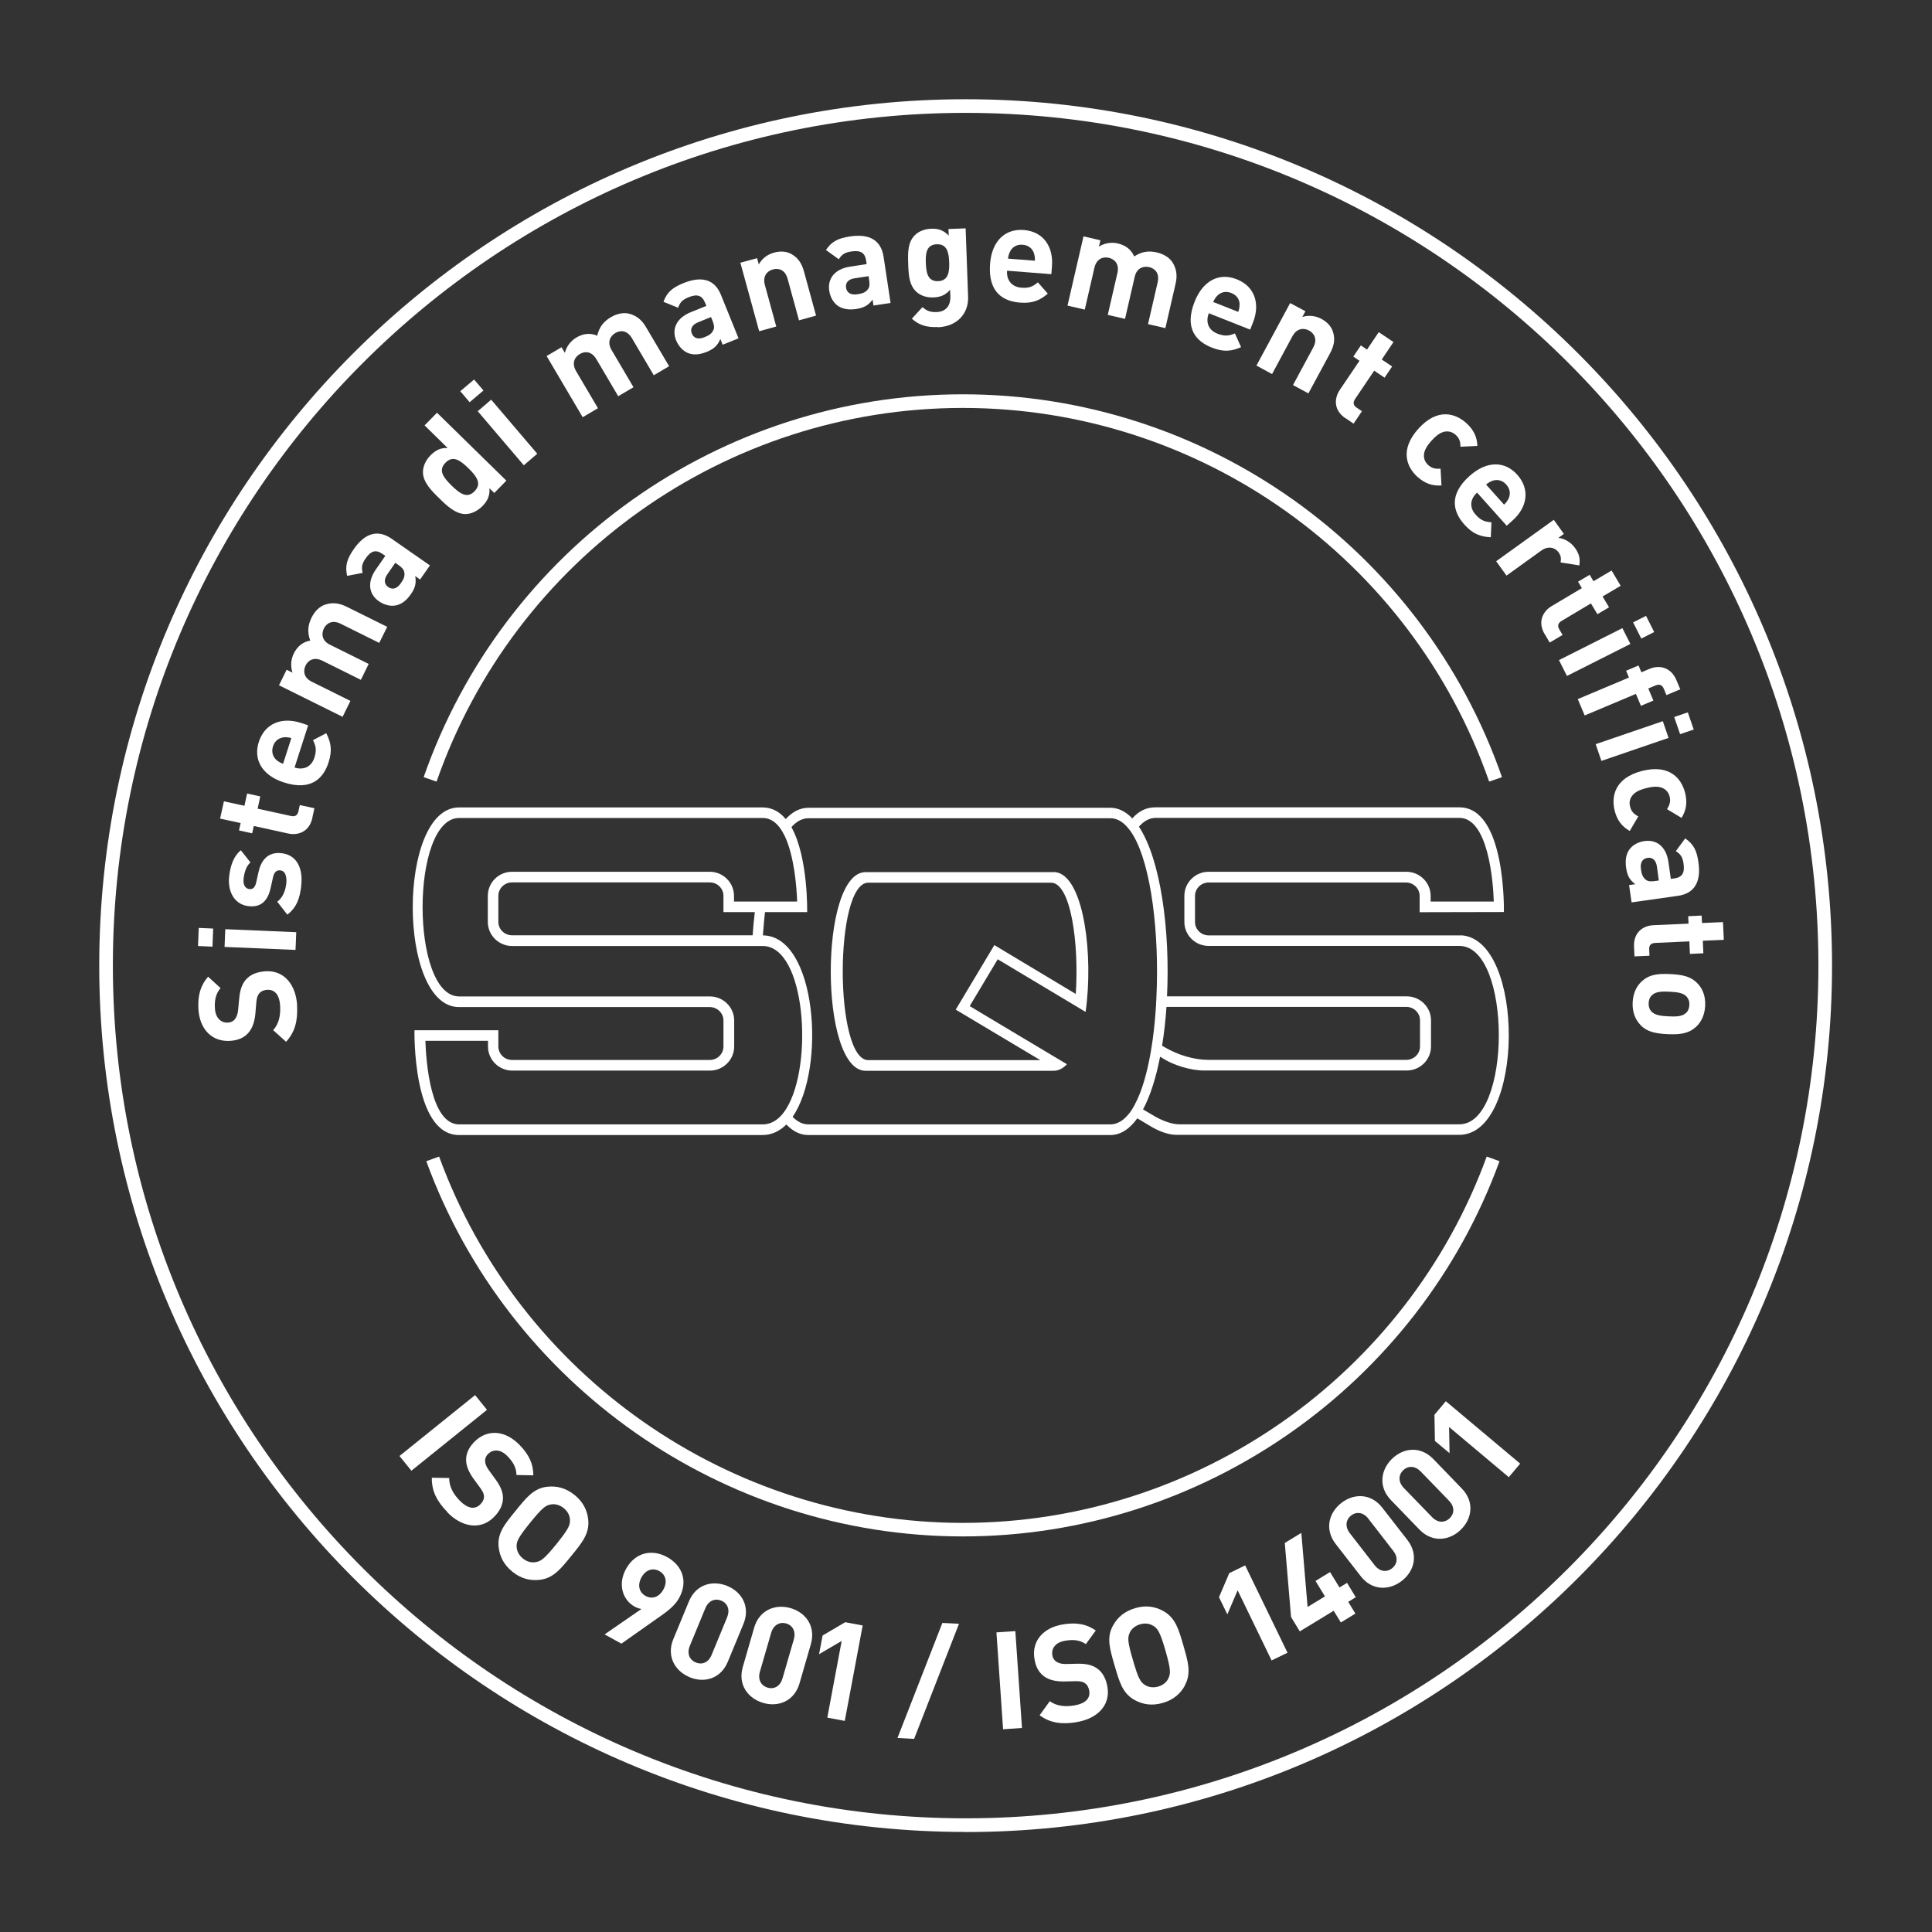
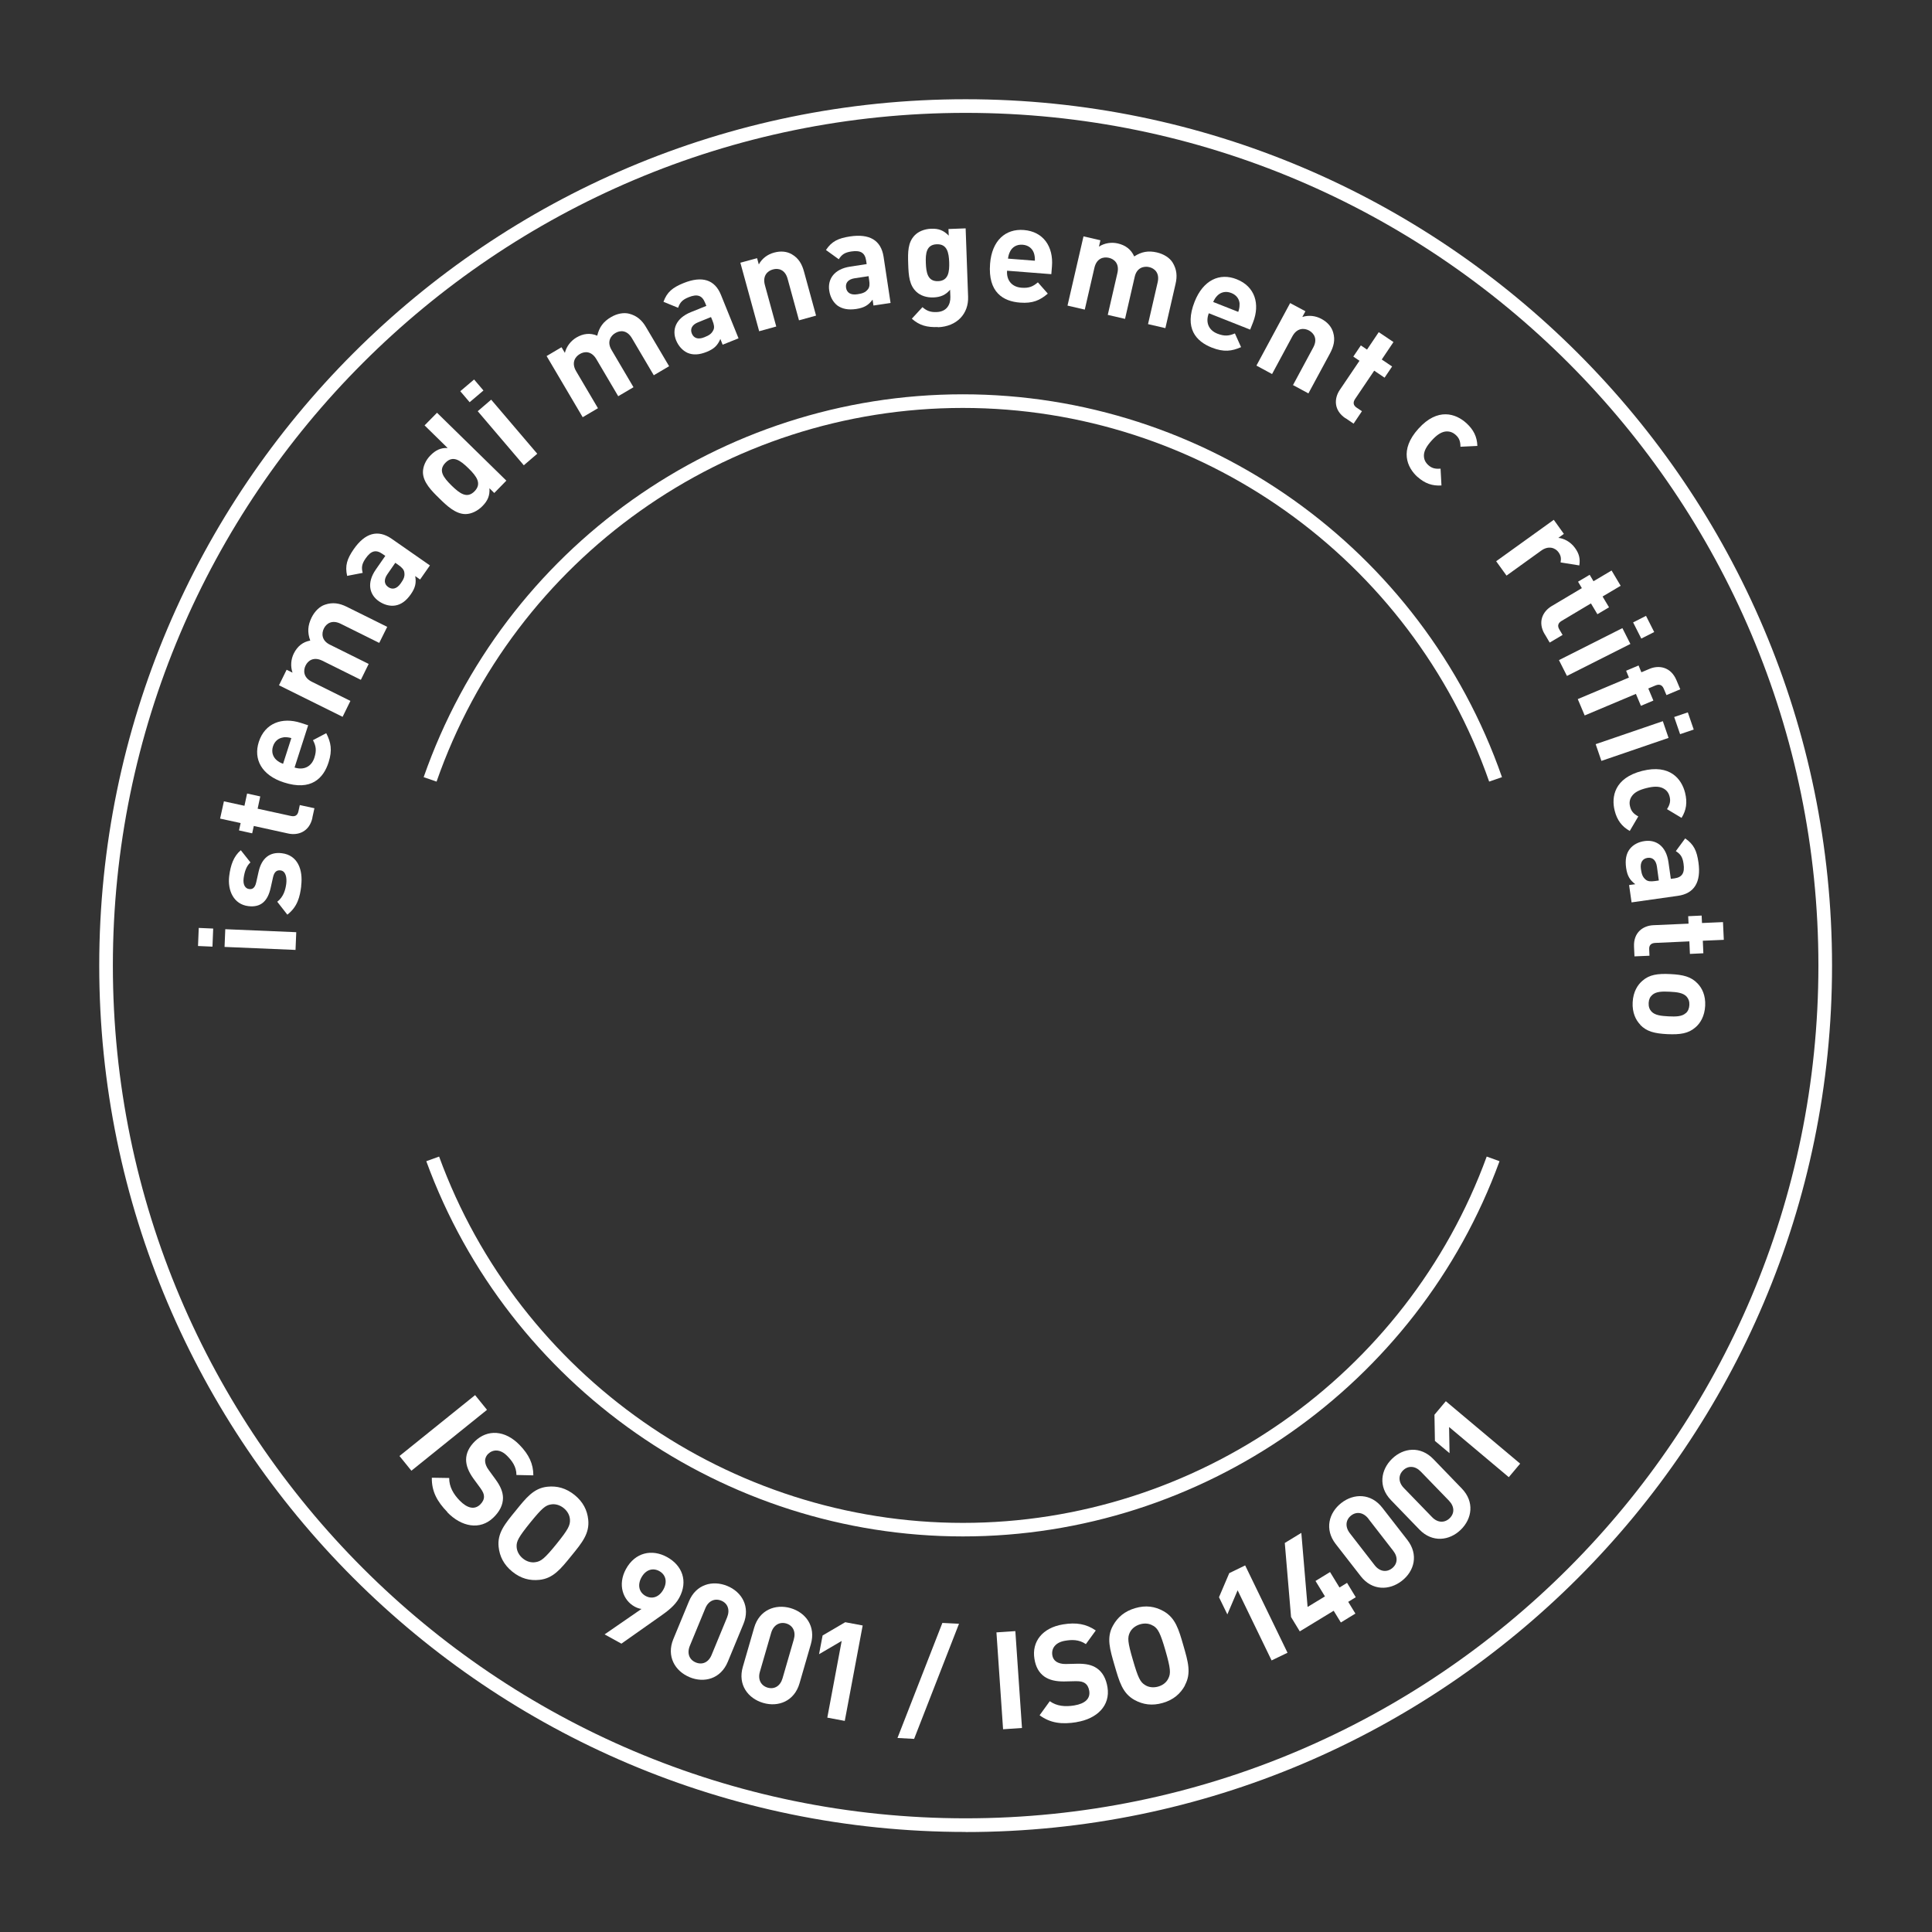
<svg xmlns="http://www.w3.org/2000/svg" id="Ebene_1" viewBox="0 0 212.6 212.6">
  <rect x="0" y="0" width="212.6" height="212.6" fill="#333333" stroke="none" />
  <defs>
    <style>      .st0 {        fill: #fff;      }    </style>
  </defs>
  <path class="st0" d="M106.26,201.59c-52.57,0-95.34-42.77-95.34-95.34S53.69,10.92,106.26,10.92s95.34,42.77,95.34,95.34-42.77,95.34-95.34,95.34ZM106.26,12.42C54.52,12.42,12.42,54.51,12.42,106.25s42.1,93.84,93.84,93.84,93.84-42.1,93.84-93.84S158.01,12.42,106.26,12.42Z" />
-   <path class="st0" d="M115.93,95.97h-20.68c-5.11,0-5.11,21.86,0,21.86h20.68c.15,0,.29-.02.42-.05.39-.1.74-.33,1.06-.67-5.27-3.14-10.67-6.38-10.67-6.38v-.02s-.02-.02-.02-.02l3.07-5.13s4.92,2.95,9.67,5.79c.06-.41.11-.83.15-1.26.61-6.29-.62-14.13-3.68-14.13ZM118.37,109.36s0,0,0,.01c-4.55-2.73-8.95-5.37-8.95-5.37h0l-4.25,7.1h0s4.46,2.67,9.31,5.56h-18.93c-3.75,0-3.75-19.53,0-19.53h20.1c2.19,0,3.1,6.68,2.73,12.22ZM160.83,102.93c-.06,0-.12,0-.18,0-.01,0-.02,0-.04,0h-.02s-.02,0-.04,0h-27.56c-.82,0-1.49-.67-1.49-1.47v-2.87c0-.82.68-1.48,1.51-1.48h21.72c.82.01,1.49.67,1.49,1.48v1.79h.05s9.22-.02,9.22-.02c0,0,.25-11.52-4.9-11.52h-.02s-.02,0-.04,0h-33.4c-1.05,0-1.88.47-2.53,1.22-.71-.75-1.52-1.17-2.42-1.17h-33.23c-.93,0-1.76.45-2.49,1.24-.65-.78-1.48-1.28-2.55-1.28h-33.4c-6.79,0-6.79,21.97,0,21.97h27.59c.83,0,1.51.66,1.51,1.48v2.86c0,.82-.68,1.48-1.51,1.48h-21.75c-.83,0-1.51-.66-1.51-1.48v-1.79h-9.23s-.25,11.53,4.9,11.53h33.4c1.01,0,1.89-.43,2.62-1.16.71.74,1.51,1.16,2.42,1.16h33.23c1.15,0,2.14-.68,2.97-1.84.79.47,1.3.78,1.42.85.88.54,1.96.97,2.9.97h3s28.1,0,28.1,0c7.2,0,7.28-21.52.22-21.96ZM86.54,121.98c-.21.33-.43.63-.68.88-.55.55-1.19.87-1.93.87h-33.4c-3.14,0-3.64-6.84-3.72-9.2h6.89v.63c0,1.46,1.2,2.65,2.67,2.65h21.75c1.47,0,2.67-1.19,2.67-2.65v-2.86c0-1.46-1.2-2.65-2.67-2.65h-27.59c-5.37,0-5.37-19.64,0-19.64h33.4c.75,0,1.36.4,1.85,1.03.22.29.42.64.6,1.01,1.03,2.22,1.29,5.64,1.34,7.16h-6.95v-.63c0-1.46-1.2-2.65-2.67-2.65h-21.75c-1.48,0-2.67,1.19-2.67,2.65v2.87c0,1.46,1.2,2.65,2.67,2.65h27.55s.03,0,.03,0c4.73,0,5.6,13.09,2.6,17.89ZM83.06,100.37c-.1.83-.18,1.69-.24,2.55h-26.47c-.83,0-1.51-.66-1.51-1.47v-2.87c0-.82.68-1.48,1.51-1.48h21.75c.83,0,1.51.66,1.51,1.48v1.79h3.45ZM124.88,121.55c-.19.36-.4.69-.62.97-.61.77-1.3,1.21-2.08,1.21h-33.21c-.64,0-1.22-.29-1.75-.83,3.72-5.4,2.62-19.92-3.27-19.97.06-.87.14-1.73.23-2.56h4.64s.13-6.01-1.73-9.35c.56-.63,1.18-.98,1.88-.98h33.21c.67,0,1.27.32,1.8.9.25.27.49.59.71.96,2.02,3.39,2.88,10.88,2.57,17.73-.02.39-.04.78-.06,1.16-.08,1.26-.2,2.48-.36,3.64-.06.42-.12.83-.19,1.23-.41,2.38-.99,4.44-1.77,5.87ZM160.61,123.72h-30.83c-.76,0-1.7-.32-2.59-.81-.17-.1-.67-.39-1.41-.83.81-1.5,1.43-3.51,1.88-5.8.26.15.44.26.51.31.95.57,2.75,1.21,4.33,1.21h.19s22.11,0,22.11,0c1.47,0,2.67-1.19,2.67-2.65v-2.87c0-1.46-1.2-2.64-2.67-2.64h-26.38c.35-7.22-.68-15.03-3.09-18.67.53-.61,1.15-.97,1.87-.97h33.39c3.14,0,3.72,6.86,3.79,9.21h-6.95v-.63c0-1.46-1.2-2.65-2.68-2.65h-21.75c-1.47,0-2.67,1.19-2.67,2.65v2.87c0,1.46,1.2,2.64,2.67,2.64h27.59c5.79,0,5.79,19.63,0,19.63ZM127.88,115.06c.22-1.36.38-2.79.48-4.26h26.42c.82.01,1.48.67,1.48,1.48v2.87c0,.82-.68,1.48-1.51,1.48h-21.77c-1.58,0-3.34-.53-4.81-1.39-.05-.03-.15-.09-.3-.17Z" />
  <g>
    <path class="st0" d="M163.87,86.01c-8.59-24.6-31.86-41.12-57.92-41.12s-49.33,16.53-57.91,41.12l-1.42-.49c8.8-25.2,32.64-42.13,59.33-42.13s50.54,16.93,59.33,42.13l-1.42.49Z" />
    <path class="st0" d="M105.96,169.07c-26.3,0-50.03-16.59-59.05-41.29l1.41-.51c8.8,24.11,31.96,40.31,57.64,40.31s48.84-16.2,57.64-40.31l1.41.51c-9.01,24.7-32.75,41.29-59.05,41.29Z" />
  </g>
  <g>
-     <path class="st0" d="M32.69,110.67c.08,1.62-.2,2.87-1.21,3.97l-1.42-1.28c.64-.71.82-1.63.77-2.62-.06-1.23-.56-1.86-1.41-1.82-.37.02-.68.14-.88.38-.18.22-.28.46-.33.96l-.11,1.3c-.09.92-.34,1.61-.78,2.11-.48.54-1.16.83-2.06.87-1.9.1-3.31-1.24-3.43-3.55-.07-1.47.23-2.55,1.07-3.51l1.37,1.25c-.61.71-.66,1.52-.62,2.22.06,1.11.7,1.62,1.43,1.58.27-.01.55-.12.75-.35.18-.22.33-.57.37-1.01l.12-1.27c.09-.98.32-1.61.72-2.08.51-.6,1.28-.89,2.22-.94,2.07-.11,3.32,1.56,3.44,3.79Z" />
    <path class="st0" d="M23.38,104.17l-1.59-.07.08-1.99,1.59.07-.08,1.99ZM32.52,104.53l-7.81-.33.08-1.95,7.81.33-.08,1.95Z" />
    <path class="st0" d="M33.15,97.49c-.15,1.22-.42,2.3-1.53,3.16l-1.11-1.42c.72-.56.91-1.38.99-1.98.08-.67-.05-1.4-.63-1.47-.39-.05-.68.13-.82.73l-.27,1.21c-.31,1.38-1.03,2.17-2.46,1.99-1.61-.2-2.29-1.72-2.1-3.3.15-1.21.49-2.19,1.28-2.85l1.06,1.34c-.46.4-.66,1.07-.75,1.74-.1.77.22,1.15.61,1.19.28.04.62-.04.77-.72l.27-1.2c.34-1.51,1.26-2.19,2.56-2.02,1.71.21,2.35,1.77,2.12,3.6Z" />
    <path class="st0" d="M34.38,89.99c-.34,1.55-1.58,1.97-2.67,1.73l-3.78-.83-.18.81-1.45-.32.18-.81-2.26-.49.42-1.9,2.26.49.29-1.35,1.45.32-.29,1.35,3.66.8c.44.1.73-.05.83-.51l.15-.69,1.61.35-.23,1.04Z" />
    <path class="st0" d="M32.42,84.46c.96.31,1.85-.05,2.18-1.1.26-.81.16-1.29-.16-1.91l1.46-.77c.51,1,.69,1.86.26,3.2-.56,1.76-1.91,3.19-4.92,2.22-2.43-.78-3.38-2.54-2.76-4.46.67-2.07,2.56-2.75,4.6-2.1l.83.27-1.5,4.66ZM31.21,81.14c-.51.06-.97.37-1.17.99-.2.63,0,1.15.37,1.49.23.2.42.31.74.43l.91-2.83c-.33-.09-.55-.11-.86-.09Z" />
    <path class="st0" d="M41.72,70.74l-4.23-2.1c-.95-.47-1.58-.03-1.85.52-.27.54-.26,1.33.66,1.78l4.27,2.12-.86,1.75-4.23-2.1c-.95-.47-1.58-.03-1.85.52-.27.55-.26,1.33.7,1.8l4.23,2.1-.86,1.75-7-3.47.84-1.71.65.32c-.24-.69-.18-1.46.14-2.11.39-.78.98-1.27,1.81-1.42-.33-.9-.28-1.66.15-2.54.35-.7.89-1.22,1.47-1.41.84-.29,1.6-.16,2.37.22l4.48,2.22-.87,1.75Z" />
    <path class="st0" d="M46.24,63.78l-.55-.39c.13.73.03,1.27-.48,2-.51.73-1.06,1.13-1.71,1.24-.6.1-1.24-.08-1.81-.47-1.02-.71-1.37-1.99-.34-3.48l1.05-1.51-.32-.22c-.7-.49-1.25-.36-1.84.49-.43.62-.48,1-.33,1.6l-1.71.33c-.25-1.11-.02-1.86.72-2.93,1.25-1.8,2.66-2.2,4.17-1.16l4.22,2.94-1.09,1.56ZM43.5,61.93l-.88,1.27c-.4.58-.35,1.09.1,1.4.44.31.94.22,1.38-.41.31-.44.47-.75.39-1.22-.04-.28-.26-.53-.65-.8l-.34-.24Z" />
    <path class="st0" d="M54.38,54.24l-.52-.51c.05.81-.19,1.37-.77,1.96-.54.55-1.23.87-1.85.88-1.1.01-2.08-.92-2.91-1.74-.84-.82-1.78-1.76-1.79-2.87,0-.61.29-1.31.83-1.85.56-.57,1.13-.85,1.89-.81l-2.54-2.49,1.37-1.39,7.63,7.47-1.33,1.36ZM49.02,50.92c-.82.84-.24,1.61.67,2.51.91.89,1.71,1.47,2.53.63.82-.84.24-1.64-.67-2.53-.91-.89-1.71-1.45-2.53-.61Z" />
    <path class="st0" d="M51.68,44.26l-1.03-1.21,1.52-1.29,1.03,1.21-1.52,1.29ZM57.64,51.2l-5.07-5.95,1.48-1.27,5.07,5.95-1.48,1.27Z" />
    <path class="st0" d="M71.94,41.29l-2.4-4.07c-.54-.92-1.3-.89-1.83-.57-.52.3-.94.97-.42,1.85l2.42,4.11-1.68.99-2.4-4.07c-.54-.92-1.3-.89-1.83-.57-.53.31-.94.97-.4,1.89l2.4,4.07-1.68.99-3.97-6.73,1.64-.97.37.62c.17-.71.65-1.32,1.27-1.69.75-.44,1.52-.53,2.29-.2.22-.93.67-1.55,1.51-2.04.67-.4,1.41-.53,2-.38.86.22,1.43.74,1.86,1.48l2.54,4.3-1.68.99Z" />
    <path class="st0" d="M79.52,37.93l-.25-.63c-.29.68-.66,1.08-1.5,1.42-.82.33-1.5.37-2.11.11-.55-.25-1-.75-1.26-1.38-.47-1.15-.06-2.42,1.62-3.1l1.71-.69-.15-.36c-.32-.79-.85-.98-1.81-.59-.69.28-.95.58-1.15,1.16l-1.61-.66c.39-1.07,1-1.57,2.21-2.06,2.03-.82,3.44-.39,4.12,1.31l1.93,4.77-1.77.71ZM78.24,34.89l-1.43.58c-.65.26-.89.72-.68,1.23.2.5.67.7,1.38.41.5-.2.8-.37,1-.81.12-.26.07-.58-.11-1.02l-.16-.39Z" />
    <path class="st0" d="M87.92,35.24l-1.25-4.56c-.28-1.03-1.03-1.2-1.62-1.03-.59.16-1.16.69-.88,1.72l1.25,4.56-1.88.52-2.07-7.54,1.84-.5.19.69c.35-.66.97-1.11,1.67-1.3.75-.21,1.43-.13,1.96.18.77.44,1.13,1.11,1.35,1.93l1.32,4.82-1.88.52Z" />
    <path class="st0" d="M96.12,33.64l-.1-.67c-.44.6-.9.89-1.79,1.03-.88.13-1.55,0-2.08-.38-.48-.37-.8-.96-.9-1.64-.19-1.23.51-2.37,2.3-2.64l1.82-.28-.06-.39c-.13-.85-.6-1.15-1.62-1-.74.11-1.06.34-1.39.86l-1.41-1.02c.63-.95,1.34-1.29,2.63-1.49,2.17-.33,3.43.42,3.71,2.23l.77,5.09-1.88.28ZM95.58,30.39l-1.53.23c-.7.11-1.03.49-.95,1.04.08.53.49.84,1.25.72.53-.08.87-.18,1.16-.55.18-.22.21-.55.13-1.02l-.06-.42Z" />
    <path class="st0" d="M103.21,35.99c-1.2.04-2.03-.17-2.87-.92l1.17-1.27c.45.4.89.57,1.55.54,1.17-.04,1.54-.88,1.52-1.67l-.03-.79c-.49.59-1.07.82-1.83.85-.76.03-1.43-.2-1.88-.62-.76-.71-.86-1.71-.9-3.07-.05-1.36-.02-2.35.68-3.11.42-.45,1.08-.73,1.85-.76.82-.03,1.37.18,1.93.76l-.03-.73,1.89-.07.27,7.52c.07,1.87-1.22,3.28-3.32,3.36ZM103.08,26.88c-1.15.04-1.24,1.03-1.2,2.07.04,1.03.19,2.03,1.35,1.99,1.15-.04,1.25-1.05,1.22-2.08-.04-1.03-.21-2.02-1.36-1.98Z" />
    <path class="st0" d="M110.82,29.79c-.08,1,.48,1.78,1.57,1.87.85.07,1.29-.14,1.82-.59l1.09,1.24c-.85.73-1.65,1.1-3.06.99-1.84-.14-3.54-1.12-3.29-4.28.2-2.54,1.69-3.87,3.71-3.71,2.17.17,3.27,1.85,3.1,3.99l-.07.87-4.87-.38ZM113.77,27.84c-.17-.48-.58-.86-1.24-.91-.66-.05-1.12.26-1.36.71-.14.27-.2.48-.25.82l2.96.23c.01-.34-.02-.56-.11-.85Z" />
    <path class="st0" d="M126.33,35.67l1.06-4.6c.24-1.04-.34-1.54-.94-1.68-.58-.13-1.35.06-1.58,1.05l-1.07,4.65-1.9-.44,1.06-4.6c.24-1.04-.34-1.54-.94-1.68-.6-.14-1.35.06-1.59,1.1l-1.06,4.6-1.9-.44,1.76-7.62,1.86.43-.16.7c.62-.4,1.38-.51,2.08-.35.85.2,1.46.66,1.8,1.43.8-.52,1.55-.66,2.5-.44.76.18,1.39.58,1.72,1.1.47.76.53,1.52.33,2.36l-1.12,4.87-1.9-.44Z" />
    <path class="st0" d="M133.02,34.47c-.37.94-.07,1.85.95,2.25.8.31,1.28.24,1.92-.03l.68,1.51c-1.03.45-1.9.57-3.22.05-1.72-.68-3.06-2.11-1.89-5.06.94-2.37,2.75-3.21,4.63-2.46,2.02.8,2.58,2.73,1.8,4.73l-.32.81-4.55-1.8ZM136.41,33.47c-.02-.51-.3-.99-.92-1.23-.61-.24-1.15-.08-1.51.27-.22.22-.33.4-.48.72l2.76,1.09c.11-.33.15-.54.14-.85Z" />
    <path class="st0" d="M142.27,42.4l2.24-4.16c.51-.94.08-1.57-.46-1.87-.54-.29-1.32-.3-1.83.63l-2.24,4.16-1.72-.93,3.71-6.88,1.68.9-.34.63c.71-.23,1.47-.13,2.1.21.69.37,1.12.89,1.29,1.48.26.85.05,1.58-.35,2.33l-2.37,4.39-1.72-.93Z" />
    <path class="st0" d="M148.06,46.03c-1.32-.89-1.25-2.2-.63-3.12l2.17-3.21-.68-.46.83-1.23.68.46,1.29-1.92,1.62,1.09-1.29,1.92,1.14.77-.83,1.23-1.14-.77-2.1,3.11c-.25.37-.22.7.17.96l.58.39-.92,1.37-.88-.6Z" />
    <path class="st0" d="M155.99,52.49c-1.16-1.05-2.03-2.97.1-5.32,2.12-2.35,4.11-1.66,5.27-.61.8.73,1.18,1.51,1.21,2.51l-1.86.09c0-.59-.14-.96-.52-1.3-.35-.31-.72-.43-1.17-.37-.47.08-.93.38-1.48.99-.55.61-.82,1.1-.85,1.58-.02.45.14.81.48,1.12.38.34.75.44,1.35.39l.1,1.85c-1,.07-1.83-.22-2.63-.94Z" />
-     <path class="st0" d="M162.54,54.21c-.75.67-.89,1.62-.15,2.43.57.64,1.03.79,1.73.83l-.07,1.65c-1.12-.06-1.96-.34-2.9-1.39-1.23-1.37-1.79-3.25.57-5.36,1.9-1.7,3.89-1.64,5.24-.13,1.45,1.62,1.09,3.6-.51,5.03l-.65.58-3.26-3.64ZM166.02,54.83c.21-.47.17-1.02-.27-1.51-.44-.49-.99-.58-1.47-.43-.29.1-.48.21-.75.43l1.98,2.21c.25-.24.37-.41.51-.69Z" />
    <path class="st0" d="M171.73,61.88c.07-.42.05-.72-.23-1.11-.35-.49-1.1-.76-1.9-.18l-3.82,2.75-1.14-1.58,6.34-4.56,1.11,1.55-.61.44c.58.04,1.34.42,1.83,1.1.45.62.6,1.17.48,1.93l-2.06-.33Z" />
    <path class="st0" d="M169.98,69.79c-.81-1.37-.19-2.52.76-3.09l3.33-1.98-.42-.71,1.28-.76.42.71,1.99-1.18,1,1.68-1.99,1.18.71,1.19-1.28.76-.71-1.19-3.22,1.92c-.39.23-.5.54-.26.94l.36.61-1.42.84-.54-.92Z" />
    <path class="st0" d="M171.55,72.64l6.98-3.52.88,1.74-6.98,3.52-.88-1.74ZM179.71,68.49l1.42-.72.9,1.78-1.42.72-.9-1.78Z" />
    <path class="st0" d="M180.01,76.36l-5.63,2.37-.76-1.8,5.63-2.37-.31-.75,1.37-.58.31.75.9-.38c1.02-.43,2.33-.23,2.95,1.23l.43,1.02-1.52.64-.3-.71c-.18-.43-.5-.52-.91-.35l-.79.33.56,1.33-1.37.58-.56-1.33Z" />
    <path class="st0" d="M175.59,81.89l7.39-2.53.63,1.84-7.39,2.53-.63-1.84ZM184.23,78.9l1.5-.51.65,1.89-1.5.51-.65-1.89Z" />
    <path class="st0" d="M177.68,89.2c-.38-1.51-.04-3.59,3.03-4.37,3.07-.77,4.34.9,4.72,2.41.26,1.05.14,1.91-.39,2.76l-1.6-.96c.32-.5.41-.88.29-1.37-.11-.45-.36-.76-.77-.95-.44-.2-.98-.2-1.78,0-.8.2-1.29.46-1.58.85-.27.36-.34.75-.22,1.2.12.49.38.79.9,1.07l-.94,1.6c-.87-.49-1.4-1.19-1.66-2.24Z" />
    <path class="st0" d="M179.28,97.39l.67-.09c-.59-.45-.88-.9-1.01-1.8-.12-.88,0-1.55.4-2.07.37-.48.96-.79,1.65-.88,1.23-.17,2.36.53,2.61,2.33l.26,1.83.39-.05c.85-.12,1.16-.59,1.01-1.61-.1-.74-.33-1.06-.85-1.39l1.03-1.4c.94.64,1.28,1.35,1.46,2.64.31,2.17-.46,3.43-2.27,3.68l-5.09.72-.27-1.89ZM182.54,96.89l-.21-1.53c-.1-.7-.48-1.04-1.03-.96-.53.08-.84.48-.73,1.24.08.53.17.87.54,1.17.22.18.54.21,1.02.14l.42-.06Z" />
    <path class="st0" d="M179.81,104.17c-.07-1.59,1.02-2.31,2.13-2.36l3.87-.17-.04-.82,1.48-.07.04.82,2.31-.1.09,1.95-2.31.1.06,1.38-1.48.07-.06-1.38-3.75.17c-.45.02-.7.24-.67.71l.03.7-1.65.07-.05-1.06Z" />
    <path class="st0" d="M180.5,112.76c-.49-.5-.9-1.32-.84-2.47.06-1.15.54-1.91,1.08-2.37.77-.67,1.66-.8,3.08-.73,1.41.07,2.28.29,2.98,1.03.49.5.9,1.31.84,2.46-.06,1.15-.54,1.93-1.08,2.38-.77.67-1.66.8-3.07.74-1.42-.07-2.3-.29-3-1.03ZM185.51,111.49c.24-.21.37-.51.39-.9.02-.39-.09-.68-.3-.92-.38-.42-1.06-.5-1.87-.54-.81-.04-1.5-.03-1.92.36-.24.21-.37.49-.39.88-.02.39.09.7.3.93.38.42,1.07.5,1.88.54.81.04,1.49.03,1.91-.36Z" />
  </g>
  <g>
    <path class="st0" d="M43.96,160.22l8.32-6.7,1.31,1.62-8.32,6.7-1.31-1.62Z" />
    <path class="st0" d="M49.23,166.39c-1.13-1.16-1.74-2.29-1.71-3.78l1.91.03c-.01.95.46,1.77,1.15,2.48.86.88,1.65,1.03,2.26.44.27-.26.42-.56.42-.86,0-.29-.1-.53-.39-.94l-.77-1.05c-.54-.75-.81-1.43-.81-2.1.01-.72.33-1.38.97-2.01,1.37-1.33,3.31-1.25,4.92.41,1.02,1.05,1.51,2.07,1.51,3.34l-1.86-.04c0-.93-.51-1.58-1-2.08-.77-.8-1.59-.75-2.12-.24-.19.19-.33.45-.33.76,0,.29.13.65.39,1l.75,1.03c.58.79.82,1.42.83,2.04,0,.79-.37,1.51-1.05,2.17-1.48,1.44-3.53,1.02-5.08-.58Z" />
    <path class="st0" d="M59.35,173.85c-1.05.11-2.03-.14-2.97-.9-.94-.76-1.4-1.68-1.51-2.73-.16-1.52.7-2.54,1.87-3.97,1.16-1.43,1.98-2.49,3.5-2.65,1.06-.11,2.04.15,2.99.91.94.77,1.39,1.67,1.5,2.72.16,1.52-.69,2.55-1.86,3.98-1.16,1.43-1.99,2.48-3.51,2.64ZM62.72,167.24c-.02-.46-.24-.92-.68-1.28-.44-.36-.96-.49-1.41-.41-.6.09-.99.41-2.29,2.01-1.29,1.6-1.52,2.05-1.49,2.65.02.46.25.93.69,1.29.44.36.95.48,1.4.4.6-.09,1-.4,2.3-2,1.29-1.6,1.51-2.06,1.48-2.66Z" />
    <path class="st0" d="M72.58,177.91l-4.2,2.96-1.85-1.02,4.06-2.8c-.27-.03-.54-.14-.76-.26-1.26-.69-1.9-2.39-.95-4.13,1.01-1.84,2.86-2.23,4.52-1.32,1.66.91,2.35,2.64,1.34,4.49-.47.86-1.26,1.45-2.14,2.07ZM72.54,172.88c-.7-.38-1.48-.16-1.96.71-.45.83-.26,1.63.46,2.03.7.38,1.48.16,1.96-.71.48-.87.24-1.65-.46-2.03Z" />
    <path class="st0" d="M75.89,184.56c-1.61-.66-2.57-2.3-1.8-4.18l1.72-4.16c.78-1.89,2.61-2.36,4.22-1.7,1.61.66,2.56,2.29,1.78,4.18l-1.72,4.16c-.78,1.89-2.6,2.37-4.21,1.7ZM80.01,177.98c.34-.83.07-1.55-.64-1.84-.71-.29-1.42.01-1.76.85l-1.7,4.12c-.34.83-.05,1.54.66,1.83.71.29,1.4,0,1.74-.84l1.7-4.12Z" />
    <path class="st0" d="M83.98,187.39c-1.67-.49-2.81-2-2.24-3.96l1.25-4.32c.57-1.96,2.34-2.63,4.01-2.15,1.67.49,2.79,2,2.23,3.96l-1.25,4.32c-.57,1.96-2.33,2.64-4,2.15ZM87.35,180.41c.25-.86-.1-1.54-.83-1.76-.73-.21-1.41.17-1.66,1.03l-1.24,4.28c-.25.86.12,1.53.85,1.75.73.21,1.39-.16,1.64-1.02l1.24-4.28Z" />
    <path class="st0" d="M91.04,189l1.58-8.43-2.49,1.46.39-2.06,2.49-1.46,1.92.36-1.97,10.5-1.92-.36Z" />
    <path class="st0" d="M100.59,191.35l-1.83-.1,4.94-12.66,1.83.09-4.94,12.67Z" />
    <path class="st0" d="M110.38,190.29l-.73-10.66,2.08-.14.73,10.66-2.08.14Z" />
    <path class="st0" d="M118.47,189.51c-1.6.26-2.87.12-4.07-.76l1.12-1.55c.77.56,1.71.63,2.69.47,1.21-.2,1.79-.76,1.65-1.61-.06-.37-.21-.66-.47-.84-.24-.16-.49-.22-.99-.22l-1.3.03c-.92.01-1.64-.16-2.18-.54-.59-.42-.95-1.06-1.09-1.95-.31-1.88.87-3.42,3.15-3.79,1.45-.24,2.56-.05,3.6.67l-1.09,1.5c-.77-.53-1.58-.49-2.28-.37-1.1.18-1.53.87-1.41,1.6.04.27.18.53.43.7.24.16.61.27,1.04.26l1.27-.03c.98-.02,1.63.14,2.15.49.65.44,1.03,1.17,1.18,2.1.33,2.04-1.18,3.47-3.39,3.83Z" />
    <path class="st0" d="M130.4,185.46c-.51.93-1.27,1.59-2.44,1.93s-2.18.19-3.11-.32c-1.34-.74-1.68-2.03-2.2-3.8-.51-1.77-.92-3.05-.18-4.38.51-.93,1.29-1.59,2.45-1.93,1.17-.34,2.16-.19,3.09.32,1.34.74,1.7,2.02,2.21,3.79.51,1.77.9,3.05.16,4.39ZM126.9,178.91c-.38-.25-.89-.33-1.44-.17-.55.16-.95.51-1.14.92-.26.55-.23,1.05.35,3.02.57,1.97.81,2.42,1.33,2.74.38.25.91.33,1.46.17.55-.16.93-.5,1.12-.92.26-.54.24-1.05-.33-3.03-.57-1.97-.83-2.42-1.34-2.74Z" />
    <path class="st0" d="M139.93,182.72l-3.74-7.72-1.13,2.65-.92-1.89,1.13-2.65,1.75-.85,4.66,9.61-1.76.85Z" />
    <path class="st0" d="M148.36,176.27l.79,1.29-1.6.98-.79-1.29-3.73,2.27-.96-1.58-.69-8.15,1.82-1.11.69,8.15,1.91-1.16-1.04-1.7,1.6-.98,1.04,1.7.83-.51.96,1.58-.83.51Z" />
    <path class="st0" d="M154.26,173.96c-1.37,1.07-3.27,1.1-4.52-.51l-2.76-3.55c-1.25-1.61-.75-3.44.62-4.51,1.37-1.07,3.26-1.09,4.51.52l2.76,3.55c1.25,1.61.77,3.43-.61,4.5ZM150.59,167.13c-.55-.71-1.31-.83-1.91-.36-.6.47-.69,1.24-.14,1.95l2.73,3.52c.55.71,1.31.81,1.91.34.6-.47.69-1.22.13-1.93l-2.73-3.52Z" />
    <path class="st0" d="M160.74,168.34c-1.25,1.21-3.13,1.44-4.55-.03l-3.13-3.24c-1.42-1.47-1.12-3.34.13-4.55,1.25-1.21,3.12-1.43,4.54.04l3.13,3.24c1.42,1.47,1.13,3.33-.12,4.54ZM156.35,161.94c-.62-.65-1.39-.68-1.94-.15-.55.53-.55,1.31.07,1.95l3.1,3.2c.62.65,1.39.66,1.94.13.55-.53.55-1.28-.07-1.93l-3.1-3.2Z" />
    <path class="st0" d="M166.03,162.55l-6.57-5.52.05,2.88-1.61-1.35-.05-2.88,1.25-1.49,8.18,6.87-1.25,1.49Z" />
  </g>
</svg>